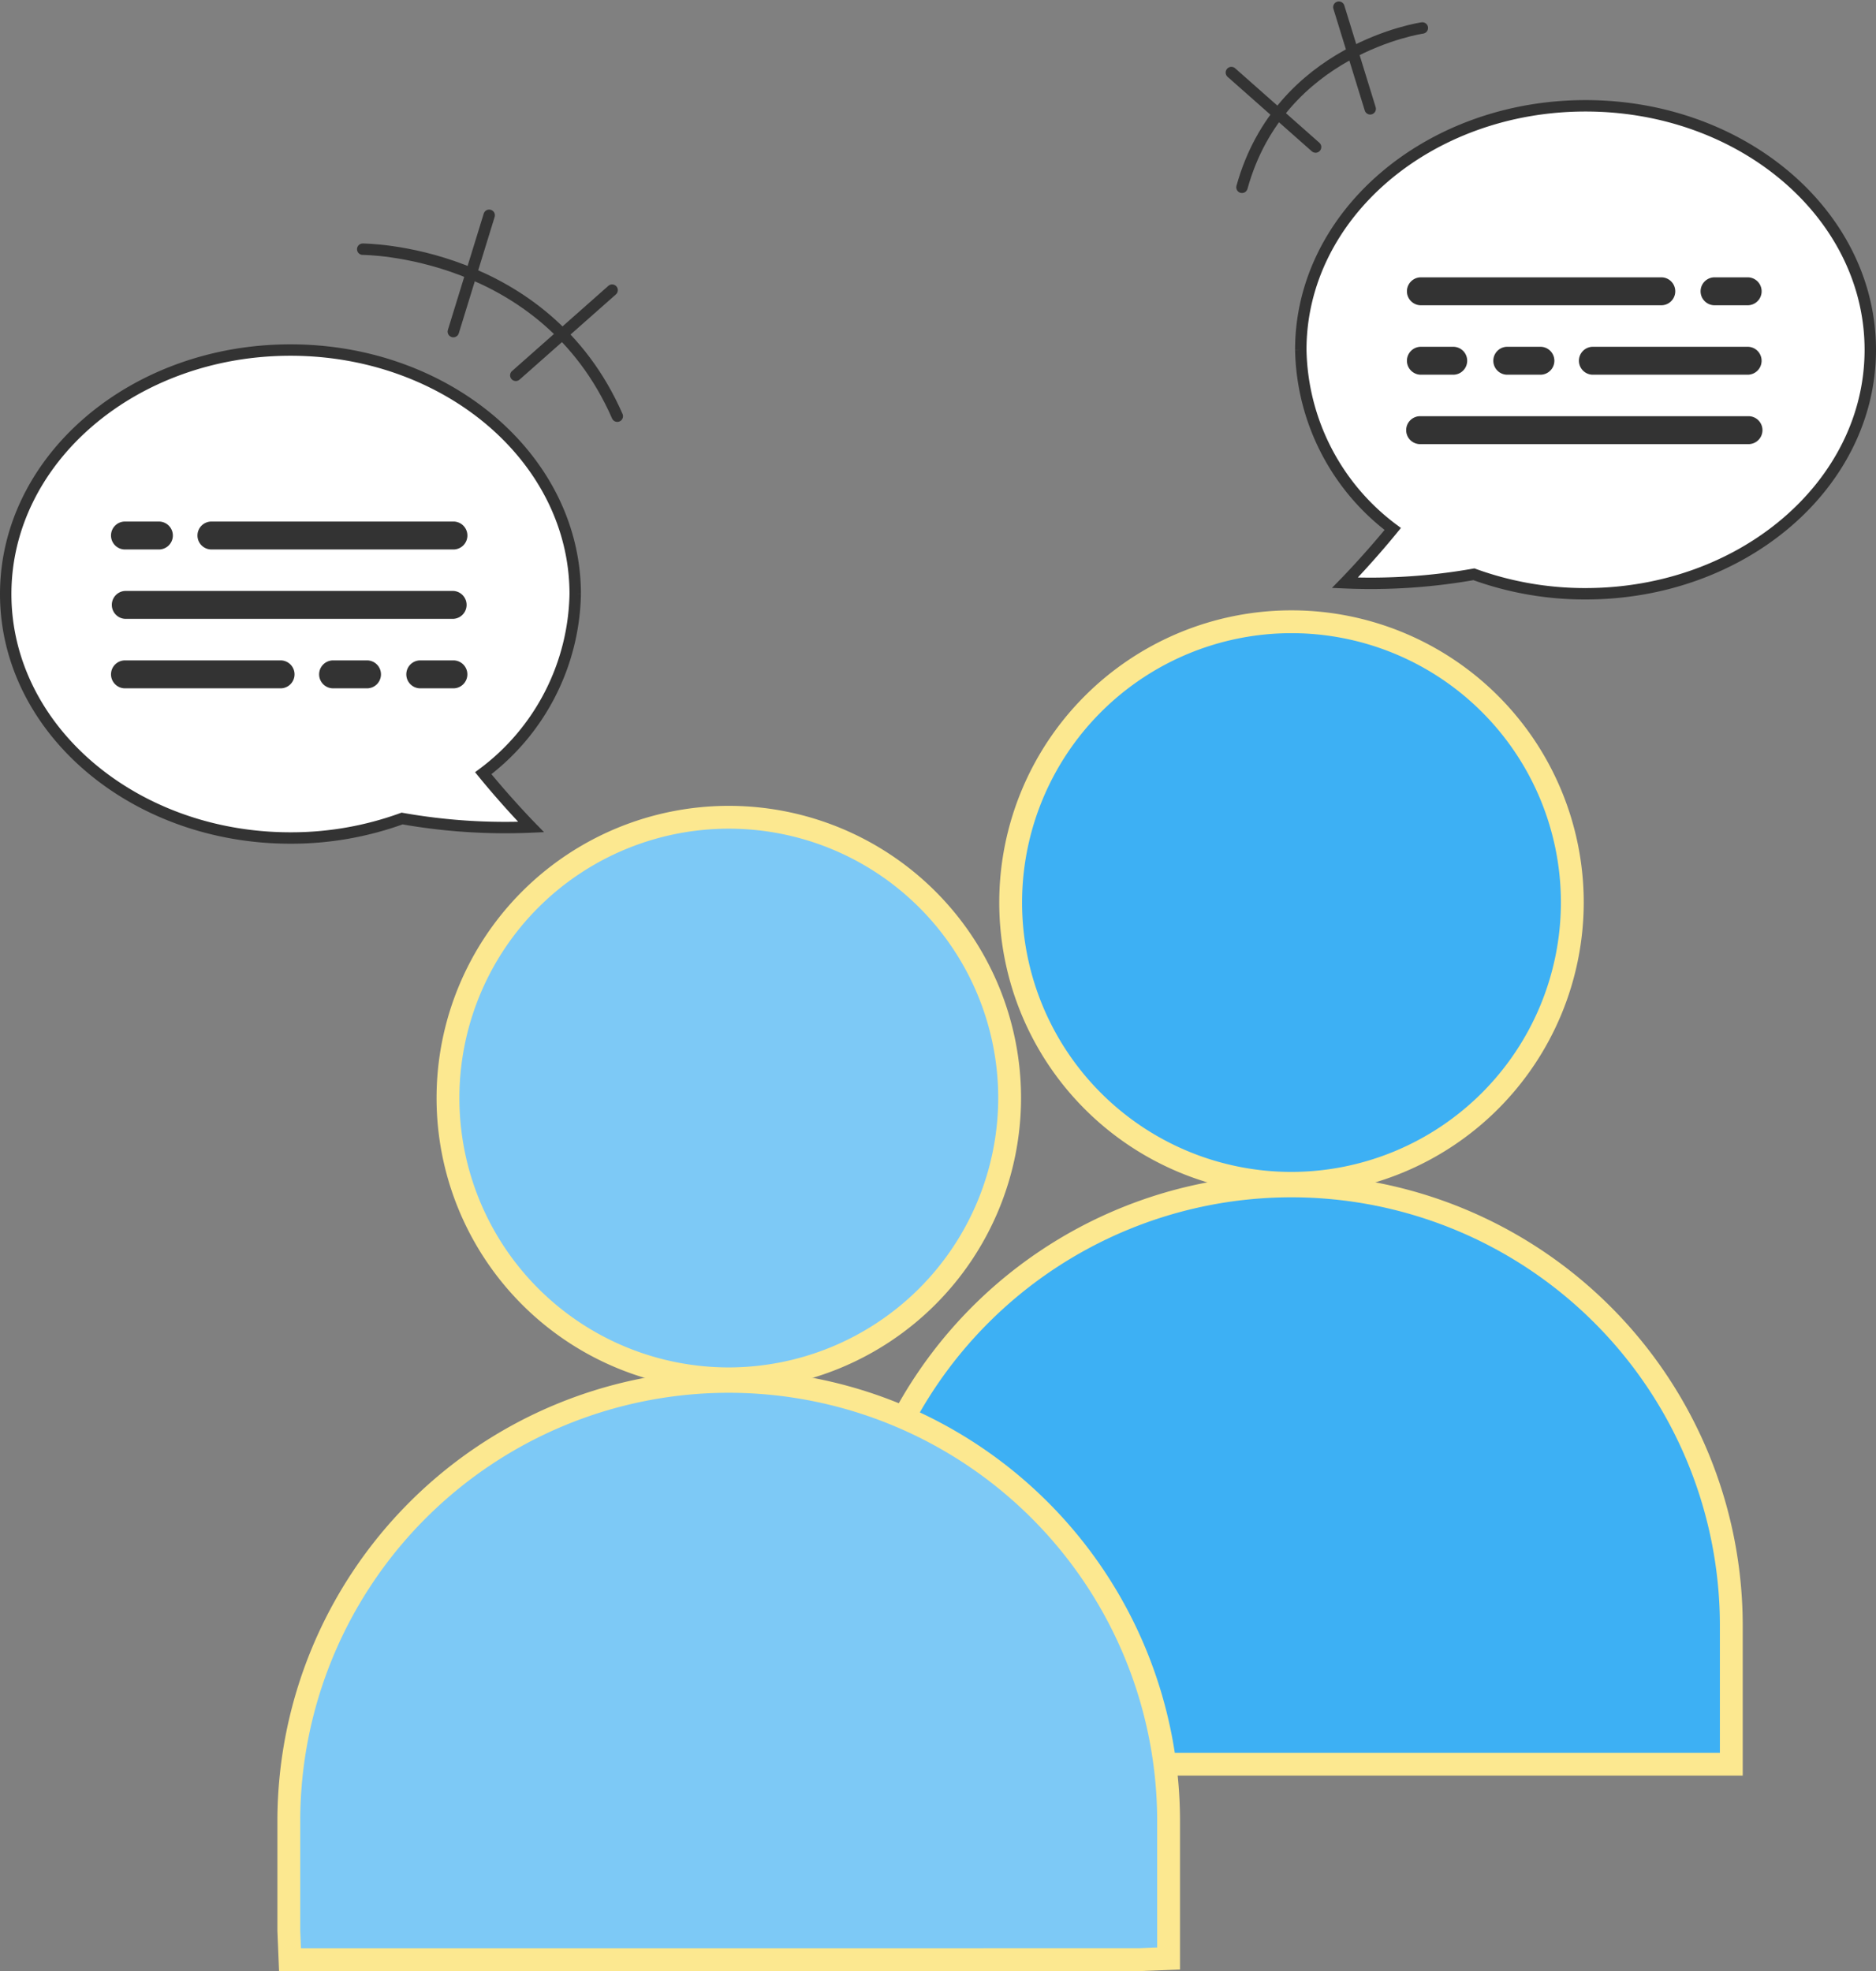
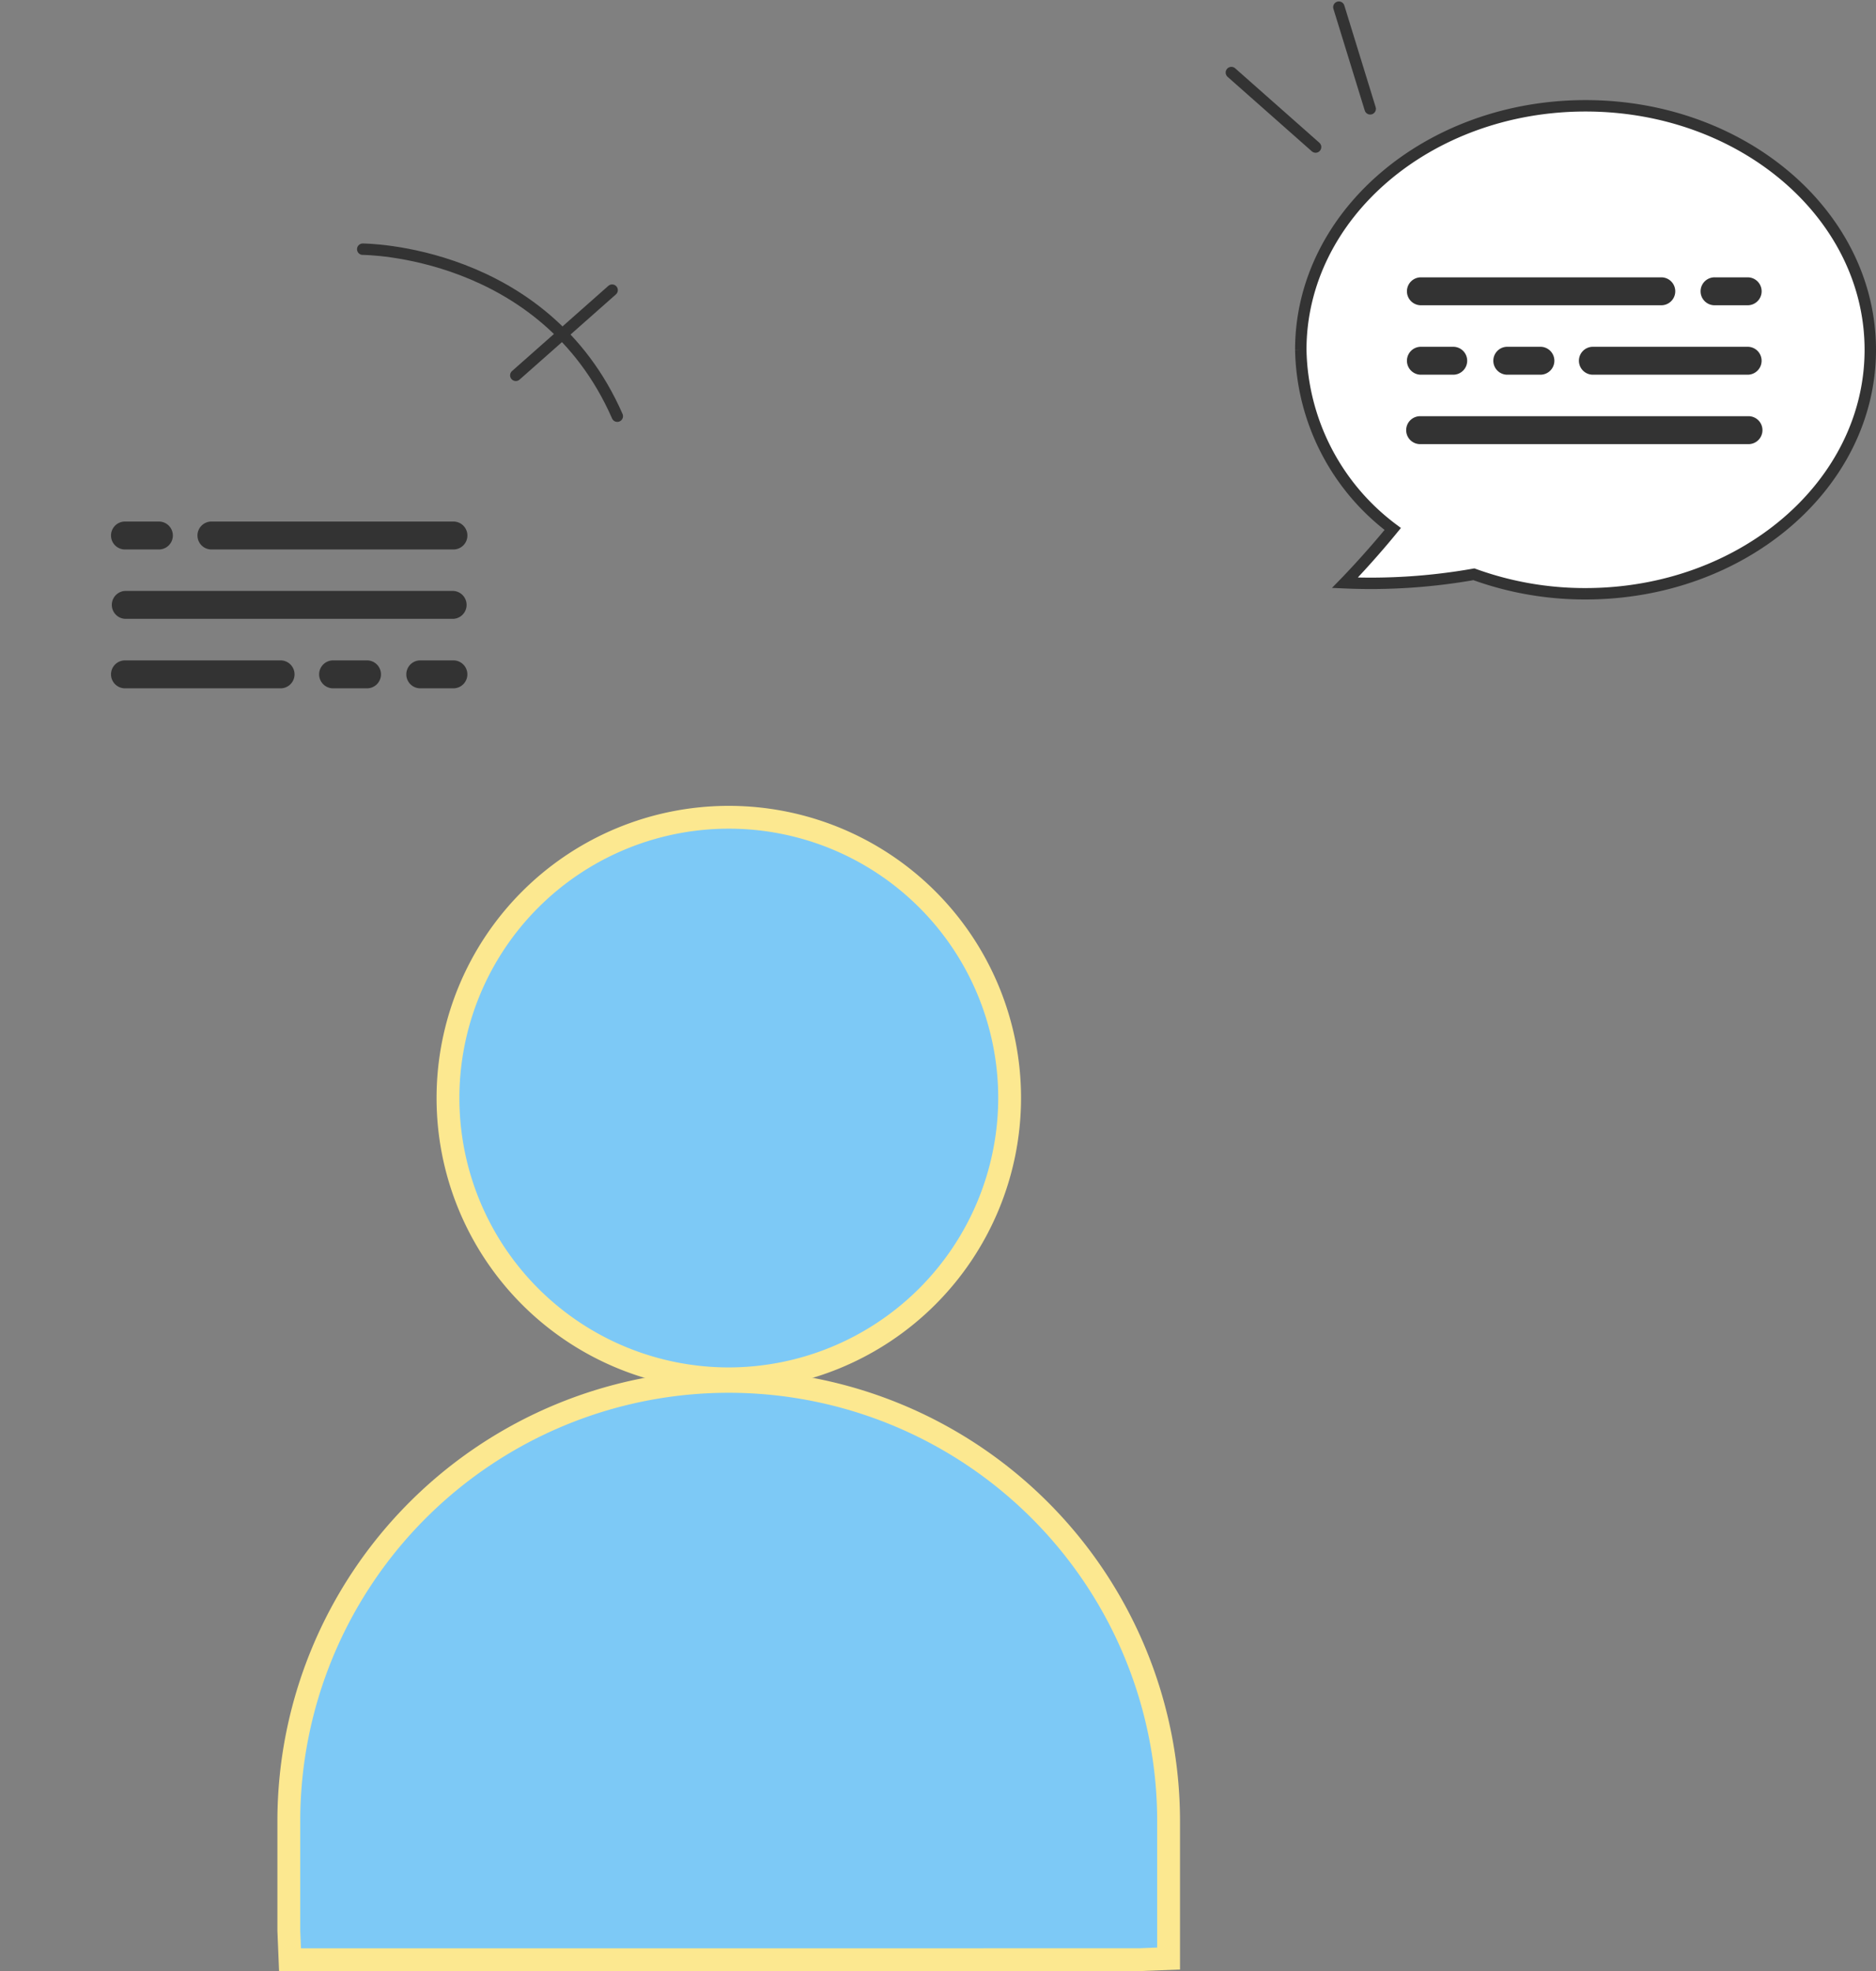
<svg xmlns="http://www.w3.org/2000/svg" width="164.334" height="172.694" viewBox="0 0 164.334 172.694">
  <rect x="0" y="0" width="164.334" height="172.694" fill="#808080" stroke="none" />
  <g id="グループ_4807" data-name="グループ 4807" transform="translate(-619.568 -4609.223)">
-     <path id="パス_3899" data-name="パス 3899" d="M329.067,517.9A24.6,24.6,0,1,1,353.674,493.3,24.634,24.634,0,0,1,329.067,517.9" transform="translate(403.626 4194.996)" fill="#3db0f4" stroke="#fce890" stroke-width="2" />
-     <path id="パス_3898" data-name="パス 3898" d="M298.771,539.561V527.425a38.533,38.533,0,1,1,77.066,0v12.136Z" transform="translate(395.39 4224.229)" fill="#3db0f4" stroke="#fce890" stroke-width="2" />
    <path id="パス_3907" data-name="パス 3907" d="M308.927,524.9a24.6,24.6,0,1,1,24.607-24.6,24.634,24.634,0,0,1-24.607,24.6" transform="translate(374.476 4205.125)" fill="#7dc9f6" stroke="#fce890" stroke-width="2" />
    <path id="パス_3905" data-name="パス 3905" d="M278.734,546.559l-.105-2.55v-9.586a38.533,38.533,0,1,1,77.066,0v12.033l-2.55.1Z" transform="translate(366.239 4234.357)" fill="#7dc9f6" stroke="#fce890" stroke-width="2" />
-     <path id="パス_3910" data-name="パス 3910" d="M318.382,480.346c0-11.806-11.167-21.377-24.945-21.377s-24.942,9.571-24.942,21.377,11.167,21.374,24.942,21.374a28.461,28.461,0,0,0,9.782-1.708,51.8,51.8,0,0,0,11.294.744s-2.075-2.124-4.185-4.713a20.058,20.058,0,0,0,8.054-15.7" transform="translate(351.573 4180.922)" fill="#fff" stroke="#333" stroke-width="1" />
    <path id="パス_3892" data-name="パス 3892" d="M314.852,471.6c0-11.806,11.167-21.377,24.945-21.377s24.942,9.571,24.942,21.377-11.167,21.374-24.942,21.374a28.46,28.46,0,0,1-9.782-1.708,51.8,51.8,0,0,1-11.294.744s2.075-2.124,4.185-4.713a20.059,20.059,0,0,1-8.054-15.7" transform="translate(418.663 4168.27)" fill="#fff" stroke="#333" stroke-width="1" />
    <path id="パス_3901" data-name="パス 3901" d="M340.988,458.812H319.861a1.224,1.224,0,0,1,0-2.447h21.127a1.224,1.224,0,0,1,0,2.447" transform="translate(424.141 4177.156)" fill="#333" />
    <path id="パス_3895" data-name="パス 3895" d="M348.553,463.784H319.862a1.224,1.224,0,1,1,0-2.447h28.692a1.224,1.224,0,1,1,0,2.447" transform="translate(424.143 4184.35)" fill="#333" />
    <path id="パス_3896" data-name="パス 3896" d="M339.6,461.3H326.046a1.224,1.224,0,1,1,0-2.447H339.6a1.224,1.224,0,0,1,0,2.447" transform="translate(433.092 4180.752)" fill="#333" />
    <path id="パス_3897" data-name="パス 3897" d="M333.3,458.812h-2.9a1.224,1.224,0,1,1,0-2.447h2.9a1.224,1.224,0,0,1,0,2.447" transform="translate(439.395 4177.156)" fill="#333" />
    <path id="パス_3902" data-name="パス 3902" d="M322.761,461.3h-2.9a1.224,1.224,0,0,1,0-2.447h2.9a1.224,1.224,0,0,1,0,2.447" transform="translate(424.141 4180.752)" fill="#333" />
    <path id="パス_3903" data-name="パス 3903" d="M325.853,461.3h-2.9a1.224,1.224,0,0,1,0-2.447h2.9a1.224,1.224,0,1,1,0,2.447" transform="translate(428.616 4180.752)" fill="#333" />
    <path id="パス_3912" data-name="パス 3912" d="M276.6,467.554h21.127a1.224,1.224,0,1,0,0-2.447H276.6a1.224,1.224,0,1,0,0,2.447" transform="translate(361.525 4189.809)" fill="#333" />
    <path id="パス_3913" data-name="パス 3913" d="M302.2,470.04H273.5a1.224,1.224,0,0,1,0-2.447H302.2a1.224,1.224,0,0,1,0,2.447" transform="translate(357.052 4193.402)" fill="#333" />
    <path id="パス_3916" data-name="パス 3916" d="M273.5,472.526h13.558a1.224,1.224,0,1,0,0-2.447H273.5a1.224,1.224,0,1,0,0,2.447" transform="translate(357.052 4197.002)" fill="#333" />
    <path id="パス_3917" data-name="パス 3917" d="M273.5,467.554h2.9a1.224,1.224,0,1,0,0-2.447h-2.9a1.224,1.224,0,1,0,0,2.447" transform="translate(357.051 4189.809)" fill="#333" />
    <path id="パス_3914" data-name="パス 3914" d="M284.044,472.526h2.9a1.224,1.224,0,1,0,0-2.447h-2.9a1.224,1.224,0,0,0,0,2.447" transform="translate(372.305 4197.002)" fill="#333" />
    <path id="パス_3915" data-name="パス 3915" d="M280.952,472.526h2.9a1.224,1.224,0,1,0,0-2.447h-2.9a1.224,1.224,0,1,0,0,2.447" transform="translate(367.83 4197.002)" fill="#333" />
    <g id="グループ_4624" data-name="グループ 4624" transform="translate(0 -118.502)">
      <path id="パス_3909" data-name="パス 3909" d="M303.577,469.989c-6.407-14.63-22.3-14.63-22.3-14.63" transform="translate(370.065 4294.199)" fill="none" stroke="#333" stroke-linecap="round" stroke-miterlimit="10" stroke-width="1" />
      <line id="線_255" data-name="線 255" x1="8.438" y2="7.464" transform="translate(664.751 4753.144)" fill="none" stroke="#333" stroke-linecap="round" stroke-miterlimit="10" stroke-width="1" />
-       <line id="線_256" data-name="線 256" x1="3.14" y2="10.193" transform="translate(659.279 4746.586)" fill="none" stroke="#333" stroke-linecap="round" stroke-miterlimit="10" stroke-width="1" />
    </g>
    <g id="グループ_4623" data-name="グループ 4623" transform="translate(0 -118.502)">
      <line id="線_393" data-name="線 393" x2="7.377" y2="6.525" transform="translate(727.434 4734.082)" fill="none" stroke="#333" stroke-linecap="round" stroke-miterlimit="10" stroke-width="1" />
      <line id="線_392" data-name="線 392" x2="2.745" y2="8.91" transform="translate(736.85 4728.35)" fill="none" stroke="#333" stroke-linecap="round" stroke-miterlimit="10" stroke-width="1" />
-       <path id="パス_3904" data-name="パス 3904" d="M312.747,461.4c3.363-12.168,15.8-13.961,15.8-13.961" transform="translate(415.616 4282.736)" fill="none" stroke="#333" stroke-linecap="round" stroke-miterlimit="10" stroke-width="1" />
    </g>
  </g>
</svg>